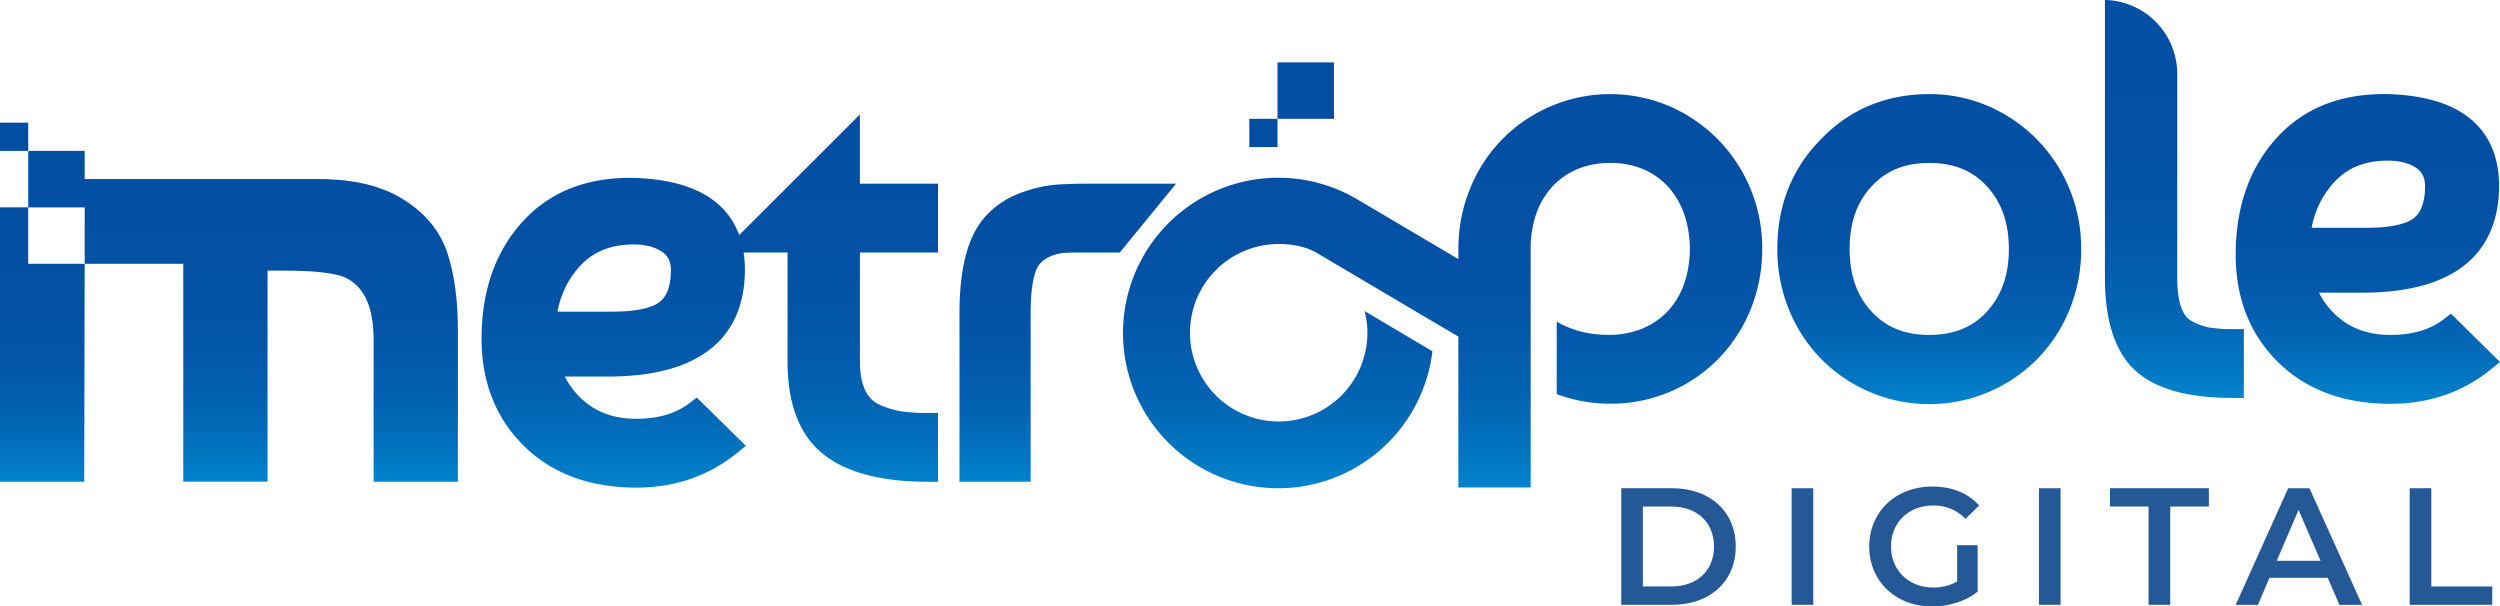
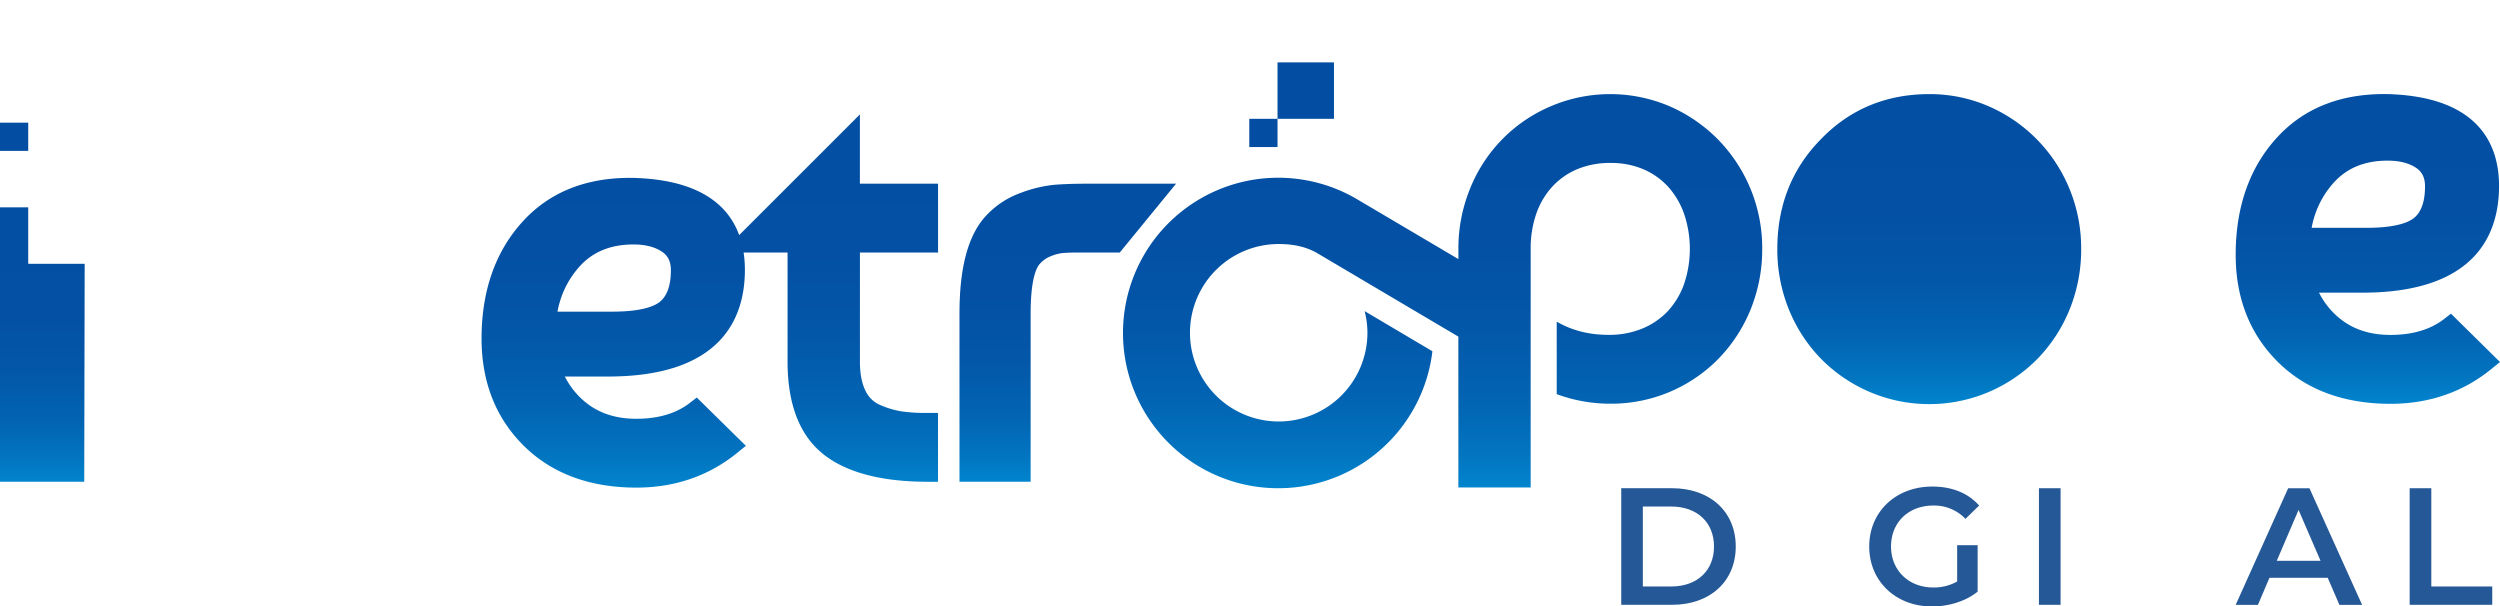
<svg xmlns="http://www.w3.org/2000/svg" xmlns:xlink="http://www.w3.org/1999/xlink" id="Camada_1" data-name="Camada 1" viewBox="0 0 1571.97 381.33" version="1.1" width="1571.97" height="381.33">
  <defs id="defs466">
    <style id="style442">.cls-1{fill:#255897;}.cls-2{fill:url(#linear-gradient);}.cls-3{fill:url(#linear-gradient-2);}.cls-4{fill:#034ea2;}.cls-5{fill:url(#linear-gradient-3);}.cls-6{fill:url(#linear-gradient-4);}.cls-7{fill:url(#linear-gradient-5);}.cls-8{fill:url(#linear-gradient-6);}.cls-9{fill:url(#linear-gradient-7);}.cls-10{fill:url(#linear-gradient-8);}</style>
    <linearGradient id="linear-gradient" x1="326.31" y1="679.68" x2="326.31" y2="408.39" gradientUnits="userSpaceOnUse">
      <stop offset="0" stop-color="#00a1e4" id="stop444" />
      <stop offset="0.07" stop-color="#018cd4" id="stop446" />
      <stop offset="0.16" stop-color="#0276c1" id="stop448" />
      <stop offset="0.27" stop-color="#0264b3" id="stop450" />
      <stop offset="0.41" stop-color="#0357a9" id="stop452" />
      <stop offset="0.58" stop-color="#0350a4" id="stop454" />
      <stop offset="1" stop-color="#034ea2" id="stop456" />
    </linearGradient>
    <linearGradient id="linear-gradient-2" x1="200.62" y1="675" x2="200.62" y2="449.99" xlink:href="#linear-gradient" />
    <linearGradient id="linear-gradient-3" x1="1541.21" y1="632.57" x2="1541.21" y2="306.23" xlink:href="#linear-gradient" gradientTransform="translate(-174,-349.34)" />
    <linearGradient id="linear-gradient-4" x1="1662.9" y1="628.89" x2="1662.9" y2="374.91" xlink:href="#linear-gradient" gradientTransform="translate(-174,-349.34)" />
    <linearGradient id="linear-gradient-5" x1="620.32" y1="686.86" x2="620.32" y2="380.86" xlink:href="#linear-gradient" gradientTransform="translate(-174,-349.34)" />
    <linearGradient id="linear-gradient-6" x1="845.42" y1="676.96" x2="845.42" y2="432.56" xlink:href="#linear-gradient" gradientTransform="translate(-174,-349.34)" />
    <linearGradient id="linear-gradient-7" x1="1387.09" y1="628.88" x2="1387.09" y2="374.99" xlink:href="#linear-gradient" gradientTransform="translate(-174,-349.34)" />
    <linearGradient id="linear-gradient-8" x1="1081.4" y1="688.51" x2="1081.4" y2="365.89" xlink:href="#linear-gradient" gradientTransform="translate(-174,-349.34)" />
    <linearGradient xlink:href="#linear-gradient" id="linearGradient724" gradientUnits="userSpaceOnUse" x1="326.31" y1="679.68" x2="326.31" y2="408.39" gradientTransform="translate(-174,-349.34)" />
  </defs>
  <path class="cls-1" d="m 1019.42,306.99 h 32 c 23.77,0 40,14.66 40,36.65 0,21.99 -16.23,36.65 -40,36.65 h -32 z m 31.41,61.78 c 16.34,0 26.92,-10 26.92,-25.13 0,-15.13 -10.58,-25.14 -26.92,-25.14 H 1033 v 50.27 z" id="path468" />
-   <path class="cls-1" d="m 1126.55,306.99 h 13.61 v 73.3 h -13.61 z" id="path470" />
  <path class="cls-1" d="m 1230.64,342.8 h 12.88 v 29.21 c -7.65,6.18 -18.33,9.32 -28.69,9.32 -22.73,0 -39.48,-15.81 -39.48,-37.69 0,-21.88 16.75,-37.7 39.68,-37.7 12.26,0 22.52,4.08 29.43,11.94 l -8.59,8.37 a 27.19,27.19 0 0 0 -20.21,-8.37 c -15.6,0 -26.6,10.57 -26.6,25.76 0,14.87 11,25.76 26.5,25.76 a 29.67,29.67 0 0 0 15.08,-3.77 z" id="path472" />
  <path class="cls-1" d="m 1282.06,306.99 h 13.61 v 73.3 h -13.61 z" id="path474" />
-   <path class="cls-1" d="m 1351,318.5 h -24.29 v -11.51 h 62.2 v 11.51 h -24.3 v 61.79 H 1351 Z" id="path476" />
  <path class="cls-1" d="M 1463.64,363.32 H 1427 l -7.23,17 h -14 l 33,-73.3 h 13.4 l 33.09,73.3 H 1471 Z m -4.5,-10.68 -13.83,-32 -13.71,32 z" id="path478" />
  <path class="cls-1" d="m 1515.17,306.99 h 13.61 v 61.78 h 38.32 v 11.52 h -51.93 z" id="path480" />
-   <path class="cls-2" d="m 281.67,160.18 c -4.45,-14.2 -13.78,-25.83 -27.73,-34.57 v 0 c -13.4,-8.62 -31.38,-13 -53.42,-13 H 53.24 V 94.87 H 17.75 v 17.79 0 17.75 h 35.49 v 35.45 h 62 v 137 h 53 V 170.16 H 179 c 25,0 35.05,2.64 39.14,4.86 11.29,6 16.78,18.7 16.78,38.79 v 89.09 h 53 v -95.42 c 0,-18.18 -2.1,-34.1 -6.25,-47.3 z" id="path482" style="fill:url(#linearGradient724)" />
  <polygon class="cls-3" points="227.24,515.2 191.75,515.2 191.75,479.71 174,479.71 174,652.24 226.97,652.24 " id="polygon484" style="fill:url(#linear-gradient-2)" transform="translate(-174,-349.34)" />
  <rect class="cls-4" x="0" y="77.13" width="17.75" height="17.75" id="rect486" />
  <rect class="cls-4" x="803.29" y="39.22" width="35.49" height="35.49" id="rect488" />
  <rect class="cls-4" x="785.54" y="74.71" width="17.75" height="17.75" id="rect490" />
-   <path class="cls-5" d="m 1389.24,205.95 a 37.7,37.7 0 0 1 -10.87,-3.91 c -3,-1.57 -5.15,-4.27 -6.66,-8.27 -1.78,-4.7 -2.68,-11.11 -2.68,-19.05 V 46.17 A 46.51,46.51 0 0 0 1324.17,0 h -0.62 v 174.72 c 0,27 6.39,46.54 19,58.17 12.61,11.63 32.89,17.34 62,17.34 h 6.36 v -43.28 h -6.36 a 92.7,92.7 0 0 1 -15.31,-1 z" id="path492" style="fill:url(#linear-gradient-3)" />
  <path class="cls-6" d="m 1541.13,197.23 -4.39,3.41 c -8.52,6.6 -19.82,9.95 -33.59,9.95 -15.31,0 -27.31,-4.83 -36.7,-14.76 a 49.42,49.42 0 0 1 -7.76,-10.8 l -0.55,-1 h 27.17 c 71.13,0 86.06,-36.51 86.06,-67.14 0,-25 -11.79,-55.35 -68,-57.66 -29.92,-1 -54.06,8.1 -71.54,27.16 -17.29,18.83 -26.06,43.67 -26.06,73.82 0,27.37 9,50.07 26.64,67.49 17.64,17.42 41.44,26.21 70.71,26.21 24.2,0 45.51,-7.34 63.32,-21.8 l 5.53,-4.48 z m -23.35,-60.08 c -3.53,2.79 -11.59,6.1 -29.92,6.1 h -34.34 l 0.18,-0.85 a 57.55,57.55 0 0 1 12,-25.55 c 8.64,-10.66 20.3,-15.84 35.64,-15.84 7.4,0 13.43,1.53 17.92,4.56 3.8,2.56 5.57,6.26 5.57,11.65 -0.02,9.54 -2.39,16.25 -7.05,19.93 z" id="path494" style="fill:url(#linear-gradient-4)" />
  <path class="cls-7" d="m 540.69,71.93 -75.89,75.88 -0.4,-1 c -8.45,-21.75 -30,-33.49 -64,-34.89 -30,-1 -54.08,8.13 -71.54,27.16 -17.29,18.83 -26.06,43.67 -26.06,73.82 0,27.37 9,50.08 26.64,67.49 17.64,17.41 41.45,26.21 70.71,26.21 24.2,0 45.51,-7.34 63.33,-21.8 l 5.52,-4.48 -30.87,-30.36 -4.39,3.41 c -8.52,6.6 -19.82,9.95 -33.59,9.95 -15.31,0 -27.31,-4.83 -36.69,-14.76 a 49.37,49.37 0 0 1 -7.77,-10.8 l -0.55,-1 h 27.18 c 71.13,0 86.06,-36.51 86.06,-67.14 a 71.49,71.49 0 0 0 -0.69,-10 l -0.11,-0.81 h 27.63 v 68.62 c 0,26.67 7.53,46.21 22.4,58.1 14.43,11.56 36.59,17.41 65.85,17.41 h 6.35 v -43.28 h -6.35 a 113.12,113.12 0 0 1 -16.7,-1 56.49,56.49 0 0 1 -13.54,-4.1 17.75,17.75 0 0 1 -9,-8.85 c -2.33,-4.64 -3.51,-10.79 -3.51,-18.26 v -68.68 h 49.13 v -43.28 h -49.15 z m -125.9,117.93 v 0 c -3.53,2.79 -11.58,6.1 -29.92,6.1 h -34.33 l 0.17,-0.85 a 57.46,57.46 0 0 1 12,-25.55 c 8.63,-10.66 20.29,-15.84 35.64,-15.84 7.4,0 13.43,1.53 17.92,4.56 3.8,2.56 5.57,6.26 5.57,11.65 -0.01,9.54 -2.38,16.25 -7.05,19.93 z" id="path496" style="fill:url(#linear-gradient-5)" />
  <path class="cls-8" d="m 685.37,115.49 c -9.55,0 -17.27,0.25 -22.94,0.76 a 83.31,83.31 0 0 0 -20.75,5.09 54.65,54.65 0 0 0 -20.91,13.53 c -11.75,12 -17.46,32.42 -17.46,62.32 V 302.9 h 44.74 V 197.19 c 0,-20.88 3.37,-28.27 5.37,-30.8 a 17.87,17.87 0 0 1 7,-5.16 28.76,28.76 0 0 1 7.66,-2.11 c 2.55,-0.23 6.26,-0.35 10.72,-0.35 h 25.31 l 35.4,-43.28 z" id="path498" style="fill:url(#linear-gradient-6)" />
-   <path class="cls-9" d="m 1301.21,118.6 a 96.42,96.42 0 0 0 -50.81,-51.79 92.5,92.5 0 0 0 -37.31,-7.63 c -27.15,0 -50.11,9.59 -68.24,28.48 -18.11,18.39 -27.29,41.56 -27.29,68.87 a 100,100 0 0 0 7.2,37.88 96.25,96.25 0 0 0 20.08,31 95.52,95.52 0 0 0 136.5,0 96.31,96.31 0 0 0 20.08,-31 100.09,100.09 0 0 0 7.19,-37.87 97.89,97.89 0 0 0 -7.4,-37.94 z m -88.12,92 c -15.28,0 -27.15,-4.81 -36.27,-14.71 -9.28,-10 -13.79,-22.89 -13.79,-39.35 0,-16.46 4.51,-29.34 13.79,-39.36 9.28,-10.02 21,-14.71 36.27,-14.71 15.49,0 27.4,4.86 36.41,14.84 9.18,10.16 13.65,23 13.65,39.23 0,16.23 -4.47,29.06 -13.65,39.22 -9.01,9.97 -20.92,14.83 -36.41,14.83 z" id="path500" style="fill:url(#linear-gradient-7)" />
+   <path class="cls-9" d="m 1301.21,118.6 a 96.42,96.42 0 0 0 -50.81,-51.79 92.5,92.5 0 0 0 -37.31,-7.63 c -27.15,0 -50.11,9.59 -68.24,28.48 -18.11,18.39 -27.29,41.56 -27.29,68.87 a 100,100 0 0 0 7.2,37.88 96.25,96.25 0 0 0 20.08,31 95.52,95.52 0 0 0 136.5,0 96.31,96.31 0 0 0 20.08,-31 100.09,100.09 0 0 0 7.19,-37.87 97.89,97.89 0 0 0 -7.4,-37.94 z m -88.12,92 z" id="path500" style="fill:url(#linear-gradient-7)" />
  <path class="cls-10" d="m 1080.22,87.66 v 0 a 97.34,97.34 0 0 0 -30.36,-20.83 95.2,95.2 0 0 0 -74.78,0 94.13,94.13 0 0 0 -50.65,51.62 99.16,99.16 0 0 0 -7.4,38.11 v 6.36 l -63.26,-37.37 a 97.62,97.62 0 1 0 46.87,95.68 v -0.39 l -42.56,-25.21 0.31,1.37 a 55,55 0 0 1 1.43,12.23 55.79,55.79 0 1 1 -55.79,-55.79 c 9.95,0 18,2 24.68,6 L 917,211.66 v 94.87 h 45.47 v -150 a 66.07,66.07 0 0 1 3.62,-22.42 48.91,48.91 0 0 1 10.13,-16.92 45.34,45.34 0 0 1 15.65,-10.86 53.22,53.22 0 0 1 20.65,-3.87 52,52 0 0 1 20.92,4 45.42,45.42 0 0 1 15.5,11 50.75,50.75 0 0 1 10,17 68.93,68.93 0 0 1 0,44.09 49.37,49.37 0 0 1 -10.15,17 46.42,46.42 0 0 1 -16,11 54.46,54.46 0 0 1 -21.35,4 c -11.86,0 -22.23,-2.54 -31.7,-7.78 l -0.9,-0.5 v 45.57 l 0.4,0.14 a 96.72,96.72 0 0 0 33.29,5.86 94.39,94.39 0 0 0 68.26,-28.5 96.45,96.45 0 0 0 20.07,-31 100.14,100.14 0 0 0 7.2,-37.88 97.54,97.54 0 0 0 -27.84,-68.8 z" id="path502" style="fill:url(#linear-gradient-8)" />
</svg>